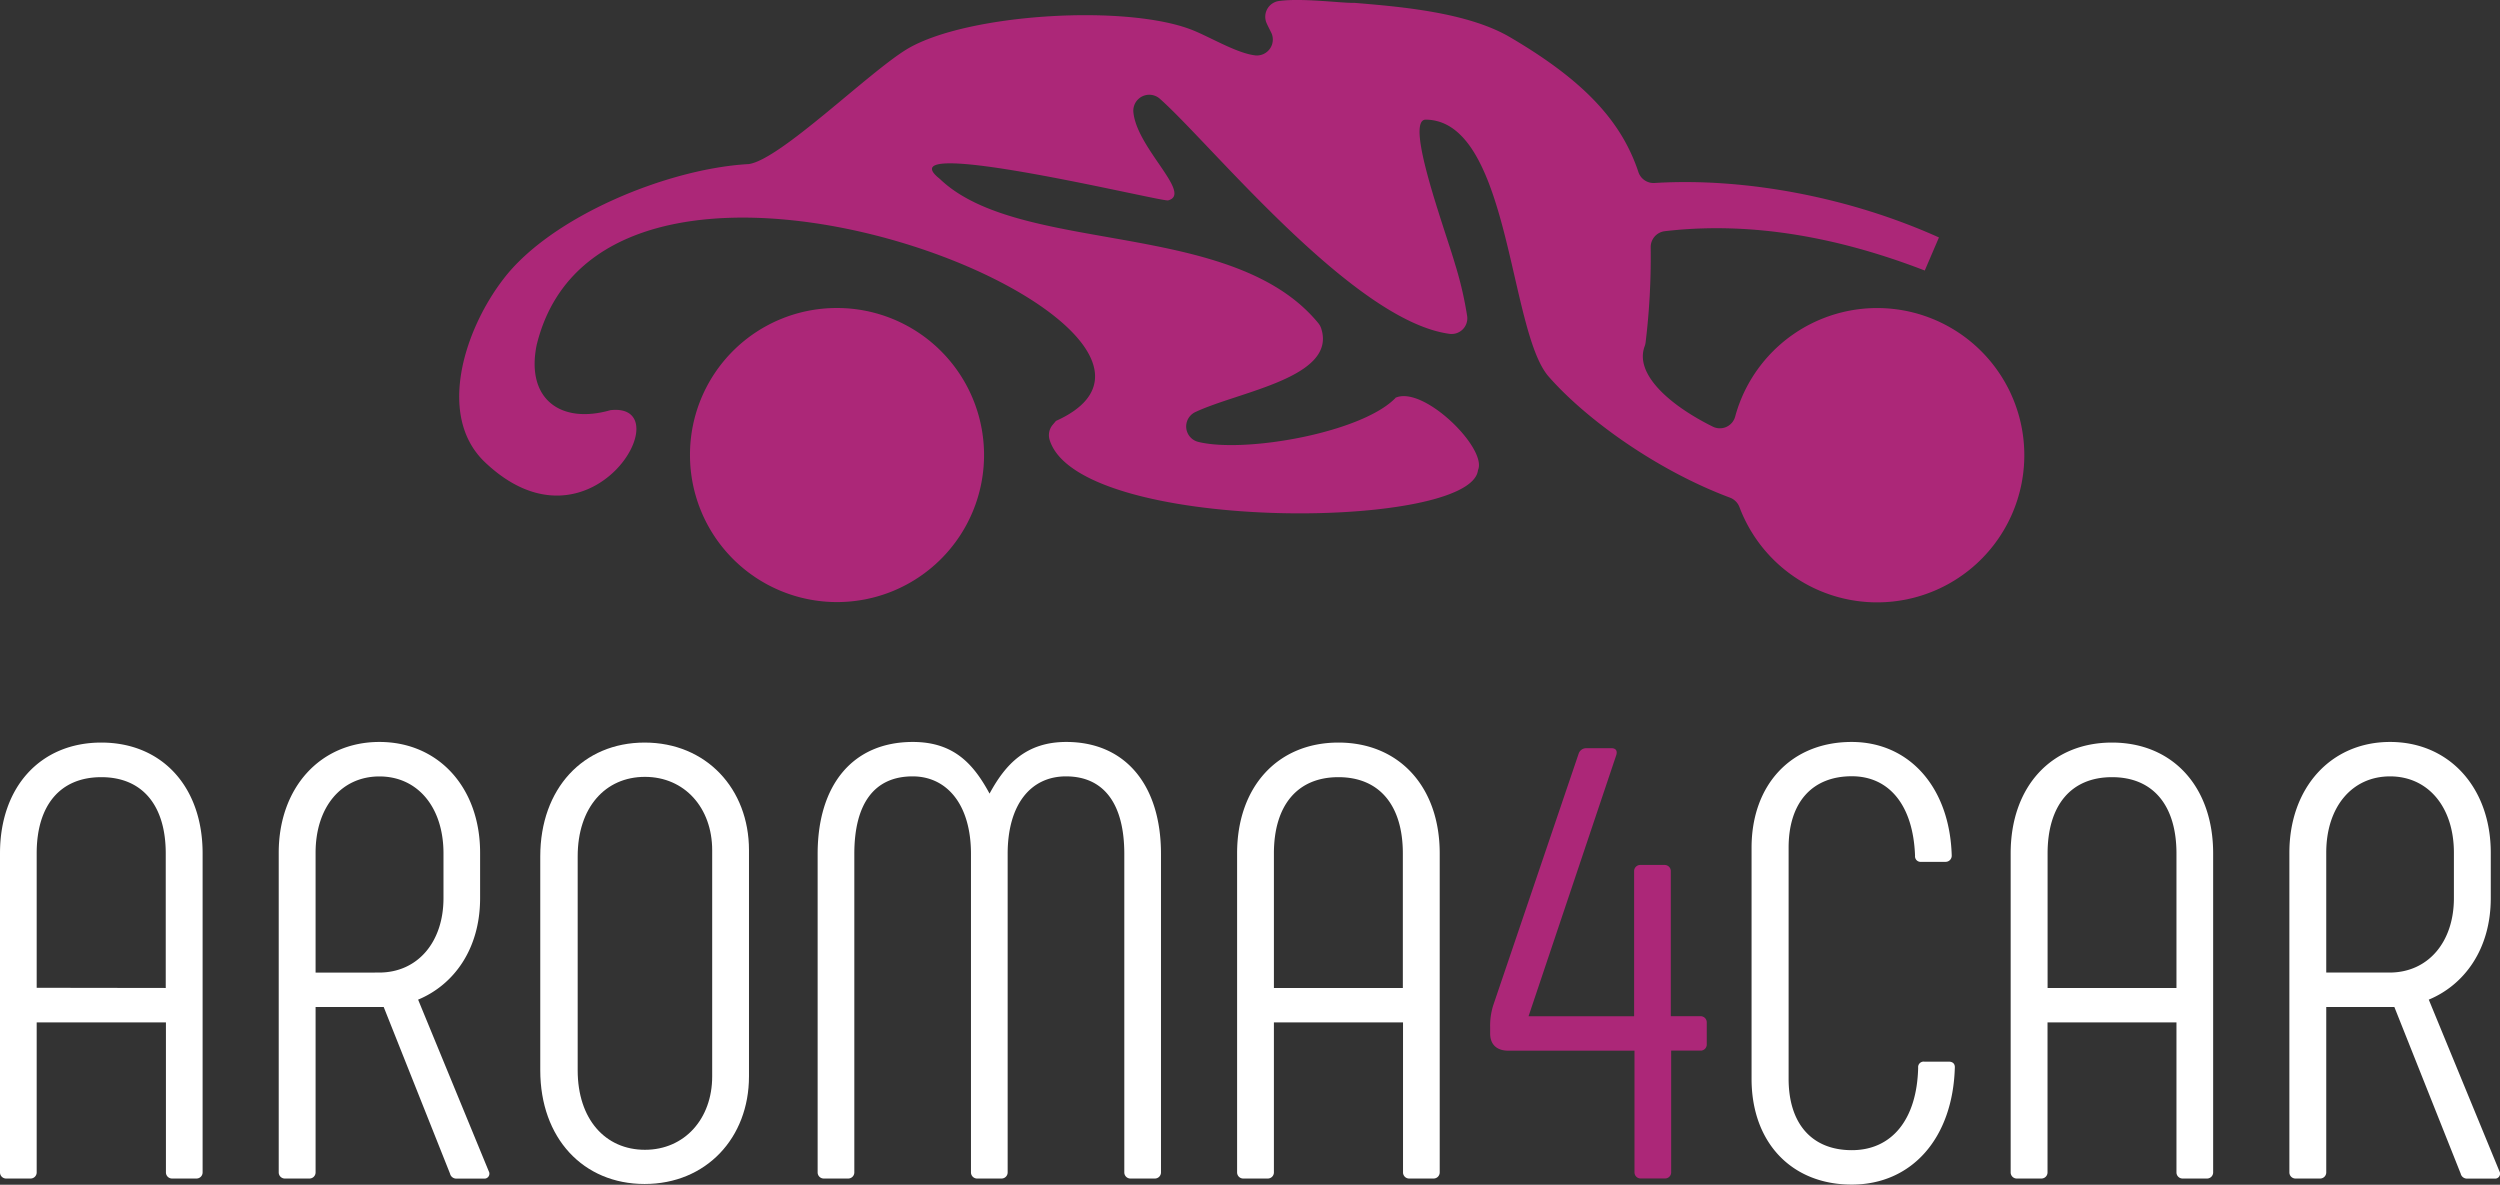
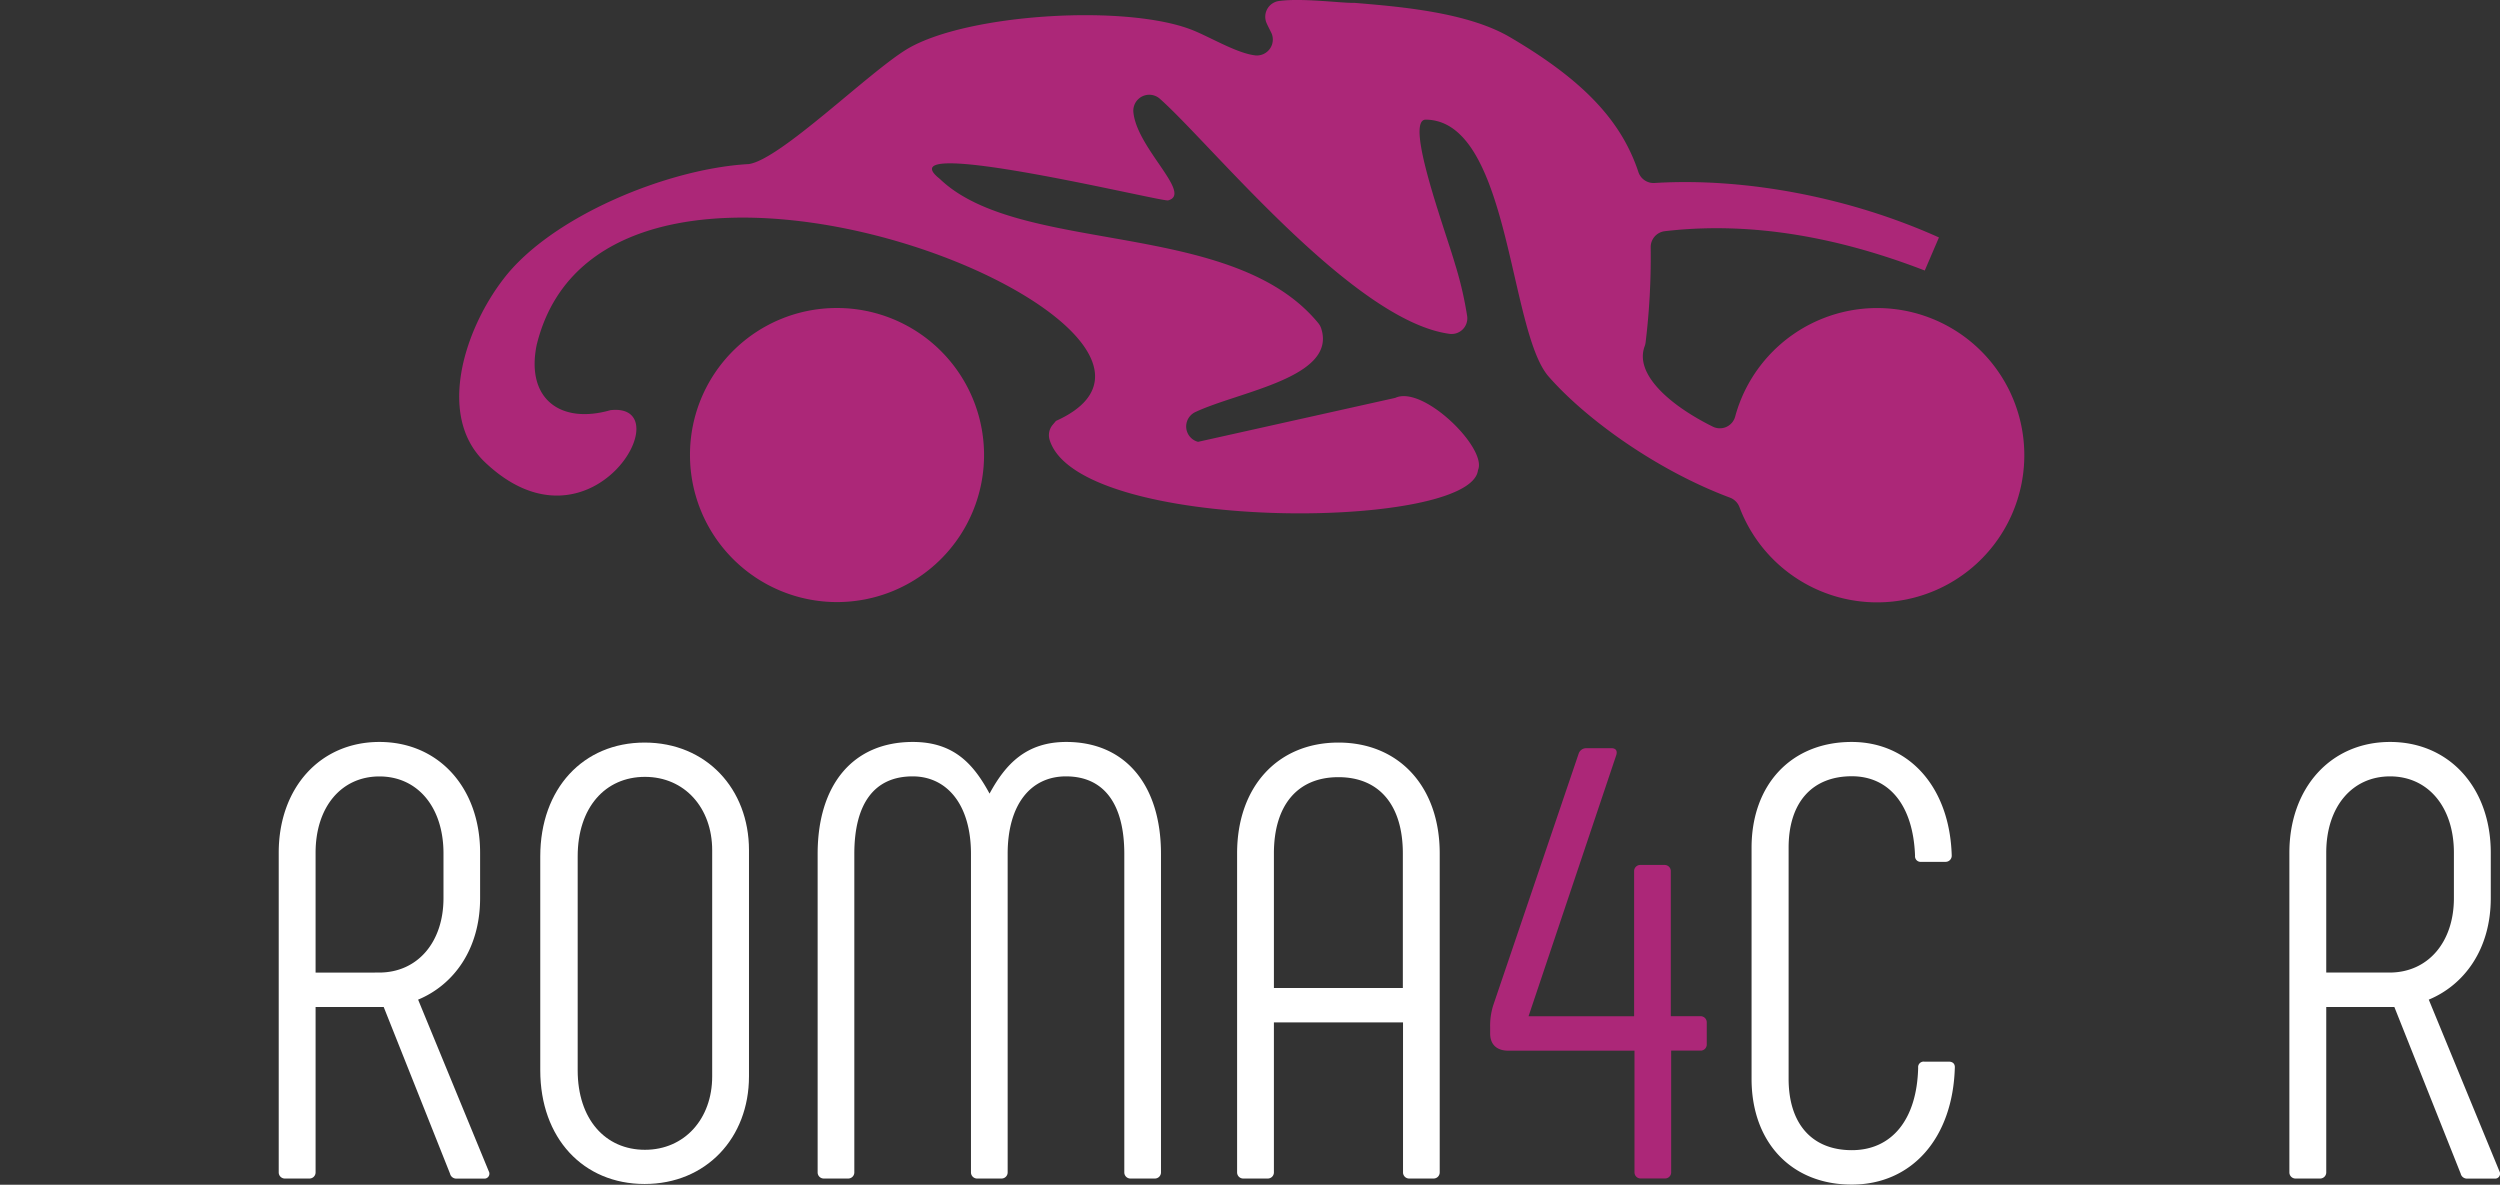
<svg xmlns="http://www.w3.org/2000/svg" viewBox="0 0 408.92 193.78">
  <rect x="0" y="0" width="408.92" height="193.78" fill="#333333" stroke="none" />
-   <path d="m228.22 65.08c4.55-2.14 15.12 8.28 13.53 11.82-1.1 9.95-65.51 10.36-70.08-5a2.64 2.64 0 0 1 .47-2.36c.19-.23.39-.45.58-.69 33.28-14.97-73.55-59.05-84.94-12.42-1.8 8.86 3.94 13 12.07 10.66 11.86-1.33-3.13 25-20.5 8.54-7.95-7.52-3.43-21.65 3-30 7.82-10.24 26.92-18.07 40.1-18.79 5.14-.68 19.75-15.14 26-18.86 9.86-5.82 36.37-7.38 46.94-2.92 3 1.26 7 3.65 9.92 4a2.61 2.61 0 0 0 2.69-3.58c-.27-.57-.58-1.14-.84-1.73a2.6 2.6 0 0 1 2-3.58c3.72-.53 10.24.34 12.18.3h.25c7.41.62 18.46 1.53 25.41 5.62 11.93 7 18.2 13.62 21 22.08a2.61 2.61 0 0 0 2.66 1.76c14.54-.89 31.66 2.23 46.49 8.91l-2.32 5.41c-13.59-5.25-28-8.14-42.55-6.43a2.62 2.62 0 0 0 -2.28 2.67 115.73 115.73 0 0 1 -.83 15.5 2.89 2.89 0 0 1 -.16.66c-1.67 4.5 4 9.59 11.14 13.13a2.59 2.59 0 0 0 3.67-1.65 24.07 24.07 0 1 1 .72 14.87 2.67 2.67 0 0 0 -1.54-1.59c-12-4.48-23.62-12.87-29.71-19.84-6.53-7.48-6.32-42-20.16-42-3.36.27 3.27 18.08 4.86 23.59a59.4 59.4 0 0 1 2 8.61 2.57 2.57 0 0 1 -2.86 2.84c-15.74-2.07-39-31-47.42-38.46a2.61 2.61 0 0 0 -4.33 2.13c.49 5.94 9.79 13.45 5.67 14.5-1.32.2-46.66-10.9-37.35-3.54 13.09 12.61 47.88 6.45 61.94 23.63a2.75 2.75 0 0 1 .45.8c2.69 8.09-13.42 10.35-20.57 13.73a2.6 2.6 0 0 0 .44 4.87c7.63 1.91 26.84-1.5 32.31-7.19zm-91.36-14.7a24.05 24.05 0 1 1 -24 24 24 24 0 0 1 24-24z" fill="#ac2778" />
+   <path d="m228.22 65.08c4.55-2.14 15.12 8.28 13.53 11.82-1.1 9.95-65.51 10.36-70.08-5a2.64 2.64 0 0 1 .47-2.36c.19-.23.39-.45.58-.69 33.28-14.97-73.55-59.05-84.94-12.42-1.8 8.86 3.94 13 12.07 10.66 11.86-1.33-3.13 25-20.5 8.54-7.95-7.52-3.43-21.65 3-30 7.82-10.24 26.92-18.07 40.1-18.79 5.14-.68 19.75-15.14 26-18.86 9.86-5.82 36.37-7.38 46.94-2.92 3 1.26 7 3.65 9.92 4a2.61 2.61 0 0 0 2.69-3.58c-.27-.57-.58-1.14-.84-1.73a2.6 2.6 0 0 1 2-3.58c3.72-.53 10.24.34 12.18.3h.25c7.41.62 18.46 1.53 25.41 5.62 11.93 7 18.2 13.62 21 22.08a2.61 2.61 0 0 0 2.66 1.76c14.54-.89 31.66 2.23 46.49 8.91l-2.32 5.41c-13.59-5.25-28-8.14-42.55-6.43a2.62 2.62 0 0 0 -2.28 2.67 115.73 115.73 0 0 1 -.83 15.5 2.89 2.89 0 0 1 -.16.66c-1.67 4.5 4 9.59 11.14 13.13a2.59 2.59 0 0 0 3.67-1.65 24.07 24.07 0 1 1 .72 14.87 2.67 2.67 0 0 0 -1.54-1.59c-12-4.48-23.62-12.87-29.71-19.84-6.53-7.48-6.32-42-20.16-42-3.36.27 3.27 18.08 4.86 23.59a59.4 59.4 0 0 1 2 8.61 2.57 2.57 0 0 1 -2.86 2.84c-15.74-2.07-39-31-47.42-38.46a2.61 2.61 0 0 0 -4.33 2.13c.49 5.94 9.79 13.45 5.67 14.5-1.32.2-46.66-10.9-37.35-3.54 13.09 12.61 47.88 6.45 61.94 23.63a2.75 2.75 0 0 1 .45.8c2.69 8.09-13.42 10.35-20.57 13.73a2.6 2.6 0 0 0 .44 4.87zm-91.36-14.7a24.05 24.05 0 1 1 -24 24 24 24 0 0 1 24-24z" fill="#ac2778" />
  <g fill="#fff">
-     <path d="m0 191.77v-52.2c0-10.87 6.63-18.11 16.57-18.11s16.57 7.24 16.57 18.11v52.2a1 1 0 0 1 -1 1h-4a1 1 0 0 1 -1-1v-24.54h-21.14v24.54a1 1 0 0 1 -1 1h-4a1 1 0 0 1 -1-1zm27.11-30.17v-22c0-7.85-3.81-12.48-10.54-12.48s-10.57 4.6-10.57 12.45v22z" />
    <path d="m45.59 191.77v-52.3c0-10.56 6.73-18.11 16.47-18.11s16.47 7.55 16.47 18.11v7.44c0 8.35-4.32 14.18-10.14 16.6l11.55 28.06a.81.81 0 0 1 -.81 1.21h-4.42a1.05 1.05 0 0 1 -1.1-.81l-10.85-27.26h-11.14v27.06a1 1 0 0 1 -1 1h-4a1 1 0 0 1 -1.03-1zm16.41-32.69c6.33 0 10.54-5 10.54-12.17v-7.44c-.04-7.47-4.25-12.47-10.48-12.47s-10.44 5-10.44 12.48v19.61z" />
    <path d="m88.37 175.07v-35c0-11.06 7-18.61 17.07-18.61s17.07 7.55 17.07 17.6v37c0 10.06-7 17.6-17.07 17.6s-17.07-7.52-17.07-18.59zm28.12 1v-37c0-6.94-4.52-12-11-12s-11 5-11 13v35c0 8 4.52 13 11 13s11-5.07 11-11.99z" />
    <path d="m189.9 139.67v52.1a1 1 0 0 1 -1 1h-4a1 1 0 0 1 -1-1v-52.1c0-8.15-3.31-12.68-9.54-12.68-5.72 0-9.54 4.53-9.54 12.68v52.1a1 1 0 0 1 -1 1h-4a1 1 0 0 1 -1-1v-52.1c0-8.15-4-12.68-9.54-12.68-6.33 0-9.54 4.53-9.54 12.68v52.1a1 1 0 0 1 -1 1h-4a1 1 0 0 1 -1-1v-52.1c0-11.27 5.73-18.31 15.57-18.31 6.72 0 9.94 3.62 12.55 8.45 2.61-4.83 6-8.45 12.55-8.45 9.66 0 15.49 7.04 15.49 18.31z" />
    <path d="m202.35 191.77v-52.2c0-10.87 6.63-18.11 16.57-18.11s16.57 7.24 16.57 18.11v52.2a1 1 0 0 1 -1 1h-4a1 1 0 0 1 -1-1v-24.54h-21.12v24.54a1 1 0 0 1 -1 1h-4a1 1 0 0 1 -1.02-1zm27.11-30.17v-22c0-7.85-3.81-12.48-10.54-12.48s-10.55 4.63-10.55 12.48v22z" />
  </g>
  <path d="m279.17 167.23v3.62a1 1 0 0 1 -1 1h-4.82v19.91a1 1 0 0 1 -1 1h-4a1 1 0 0 1 -1-1v-19.9h-20.61c-1.91 0-3-1-3-2.82v-1a11.08 11.08 0 0 1 .51-3.62l14-41.24a1.31 1.31 0 0 1 1.21-.8h4.12c.7 0 1 .4.8 1.1l-14.36 42.75h17.27v-23.75a1 1 0 0 1 1-1h4a1 1 0 0 1 1 1v23.74h4.82a1 1 0 0 1 1.06 1.01z" fill="#ac2778" />
  <path d="m286.5 176.48v-37.82c0-10.36 6.53-17.3 16.37-17.3 9.44 0 16.07 7.44 16.37 18.61a1 1 0 0 1 -1 1h-4a.91.91 0 0 1 -1-1c-.3-8.35-4.31-13-10.34-13-6.53 0-10.34 4.33-10.34 11.67v37.82c0 7.35 3.81 11.67 10.34 11.67s10.65-5 10.85-13.48a.9.9 0 0 1 1-1h4c.6 0 1 .3 1 .9-.3 11.57-7 19.21-16.87 19.21s-16.38-6.92-16.38-17.28z" fill="#fff" />
-   <path d="m328.88 191.77v-52.2c0-10.87 6.63-18.11 16.57-18.11s16.55 7.24 16.55 18.11v52.2a1 1 0 0 1 -1 1h-4a1 1 0 0 1 -1-1v-24.54h-21.09v24.54a1 1 0 0 1 -1 1h-4a1 1 0 0 1 -1.03-1zm27.12-30.17v-22c0-7.85-3.81-12.48-10.54-12.48s-10.54 4.63-10.54 12.48v22z" fill="#fff" />
  <path d="m374.47 191.77v-52.3c0-10.56 6.73-18.11 16.47-18.11s16.47 7.55 16.47 18.11v7.44c0 8.35-4.32 14.18-10.14 16.6l11.55 28.06a.81.81 0 0 1 -.81 1.21h-4.42a1.05 1.05 0 0 1 -1.1-.81l-10.85-27.26h-11.14v27.06a1 1 0 0 1 -1 1h-4a1 1 0 0 1 -1.03-1zm16.37-32.69c6.33 0 10.54-5 10.54-12.17v-7.44c0-7.45-4.21-12.48-10.44-12.48s-10.44 5-10.44 12.48v19.61z" fill="#fff" />
</svg>